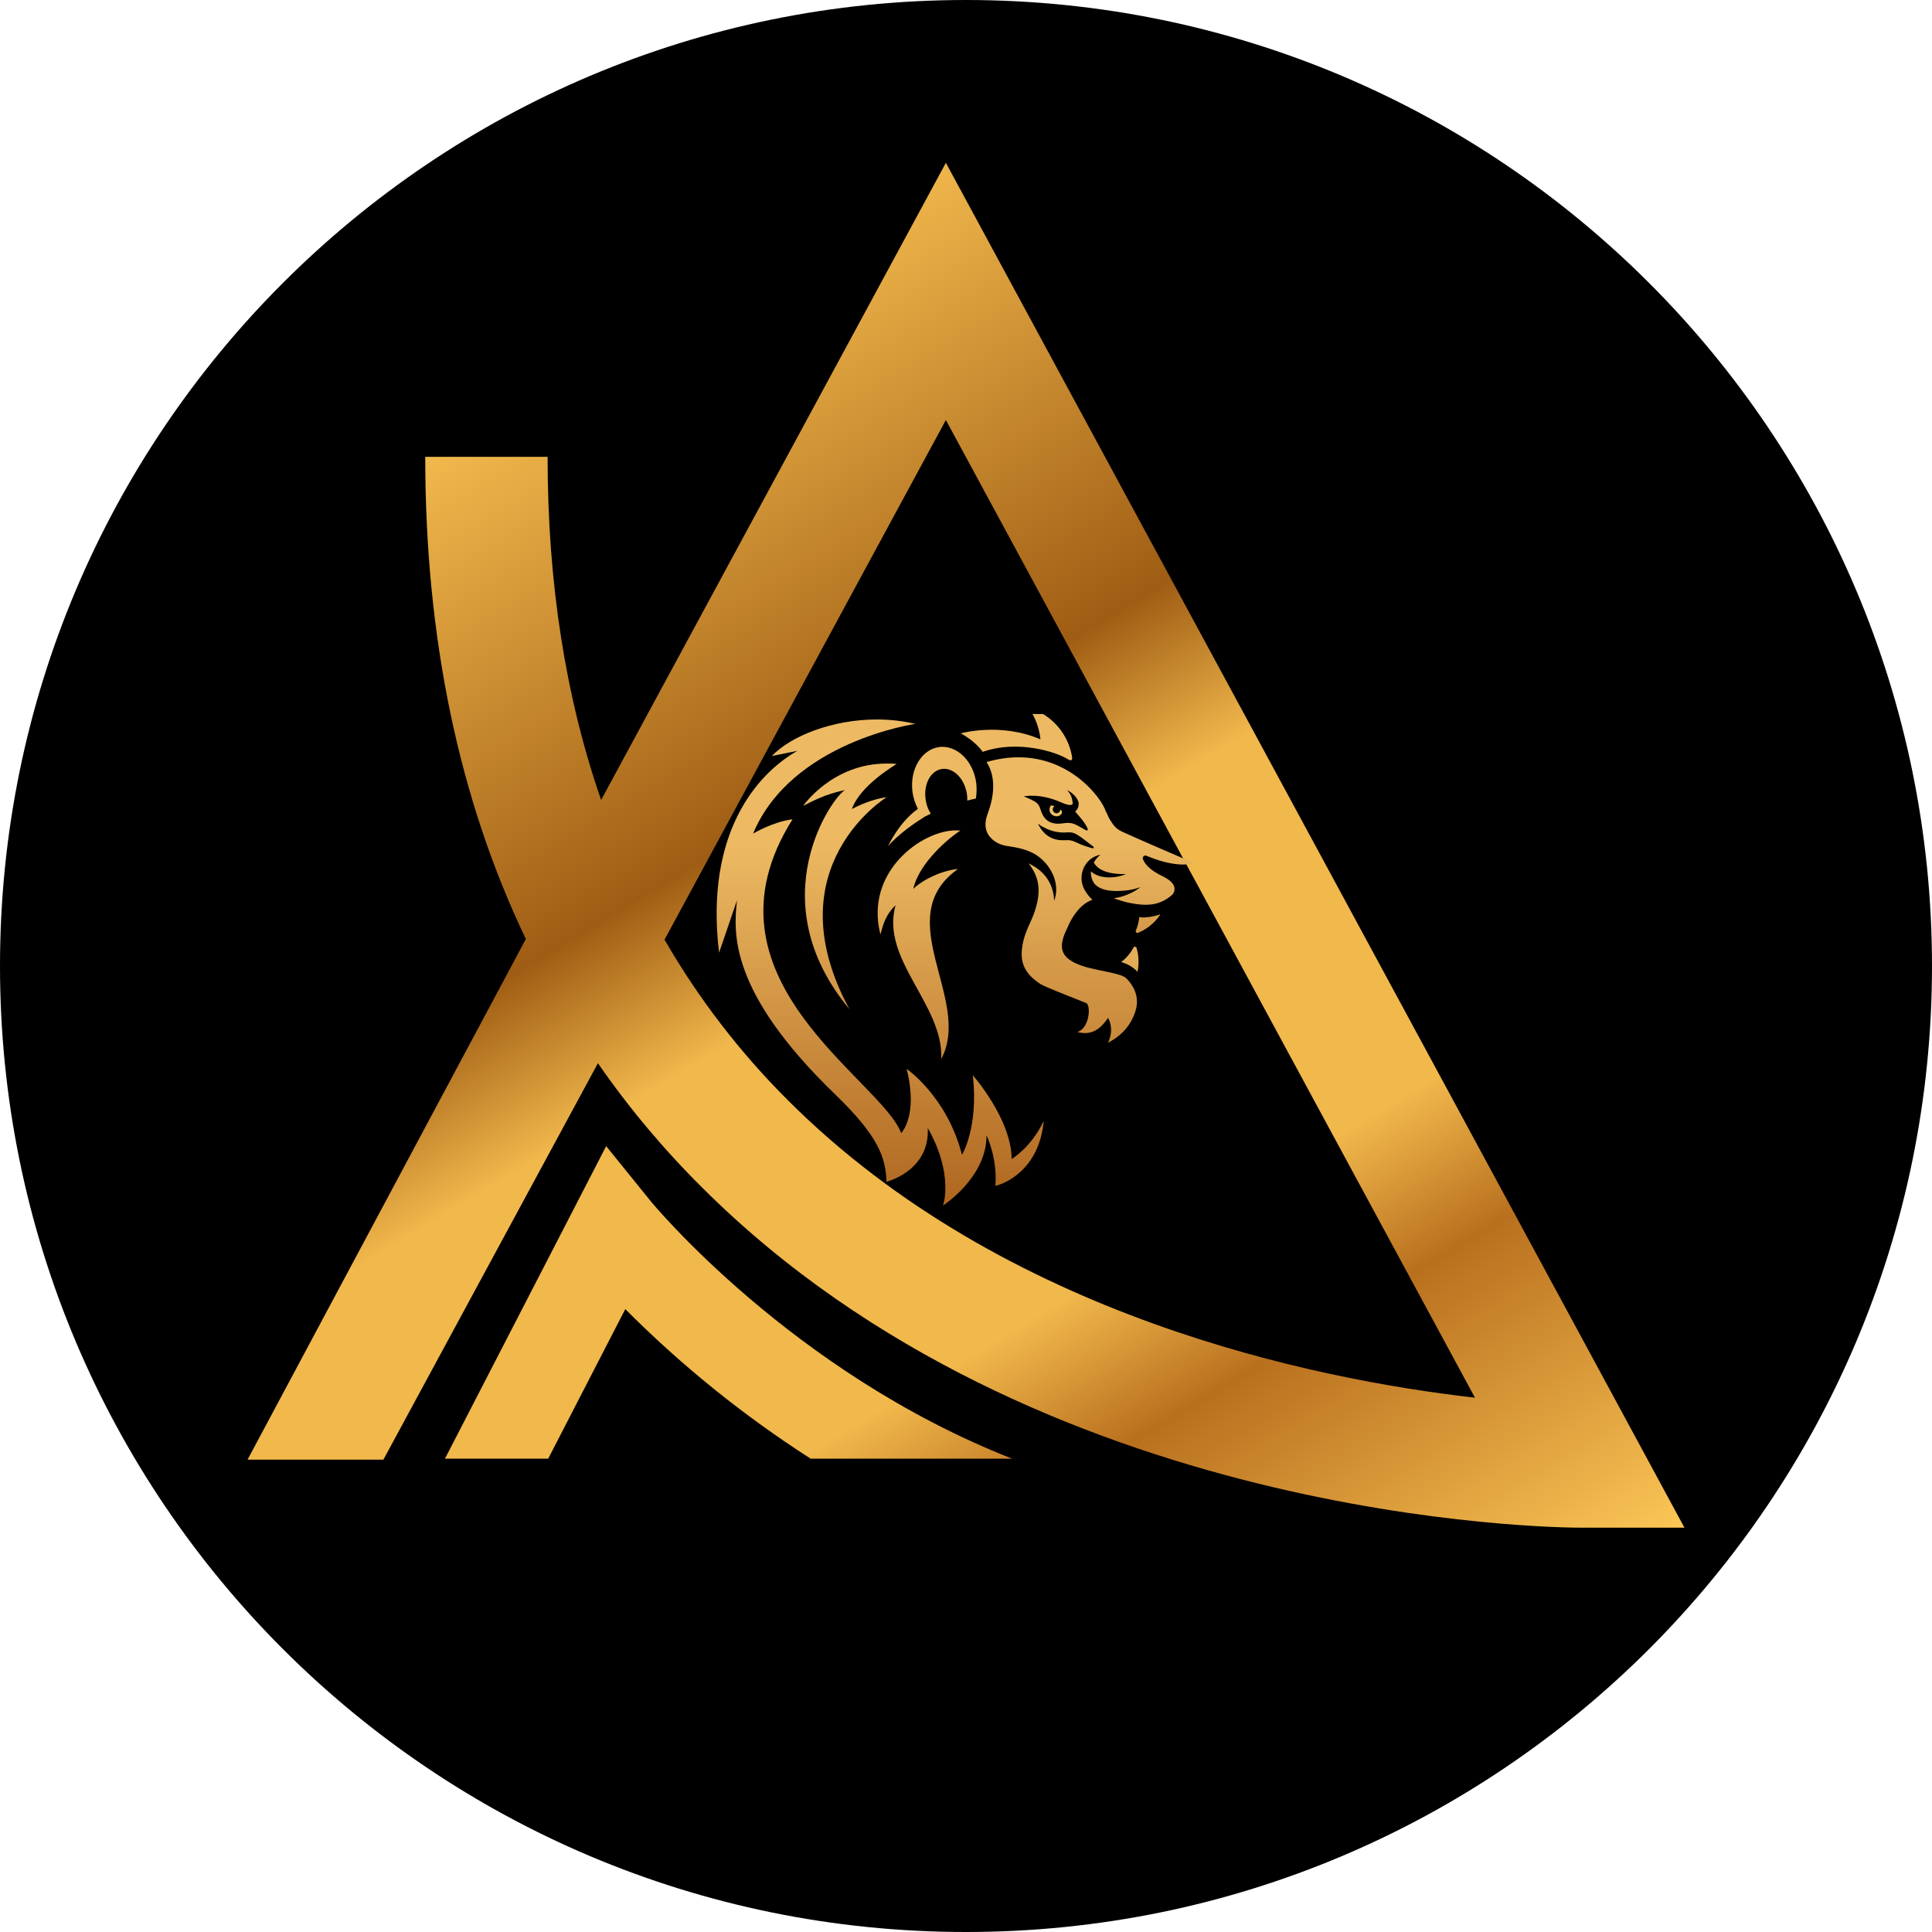
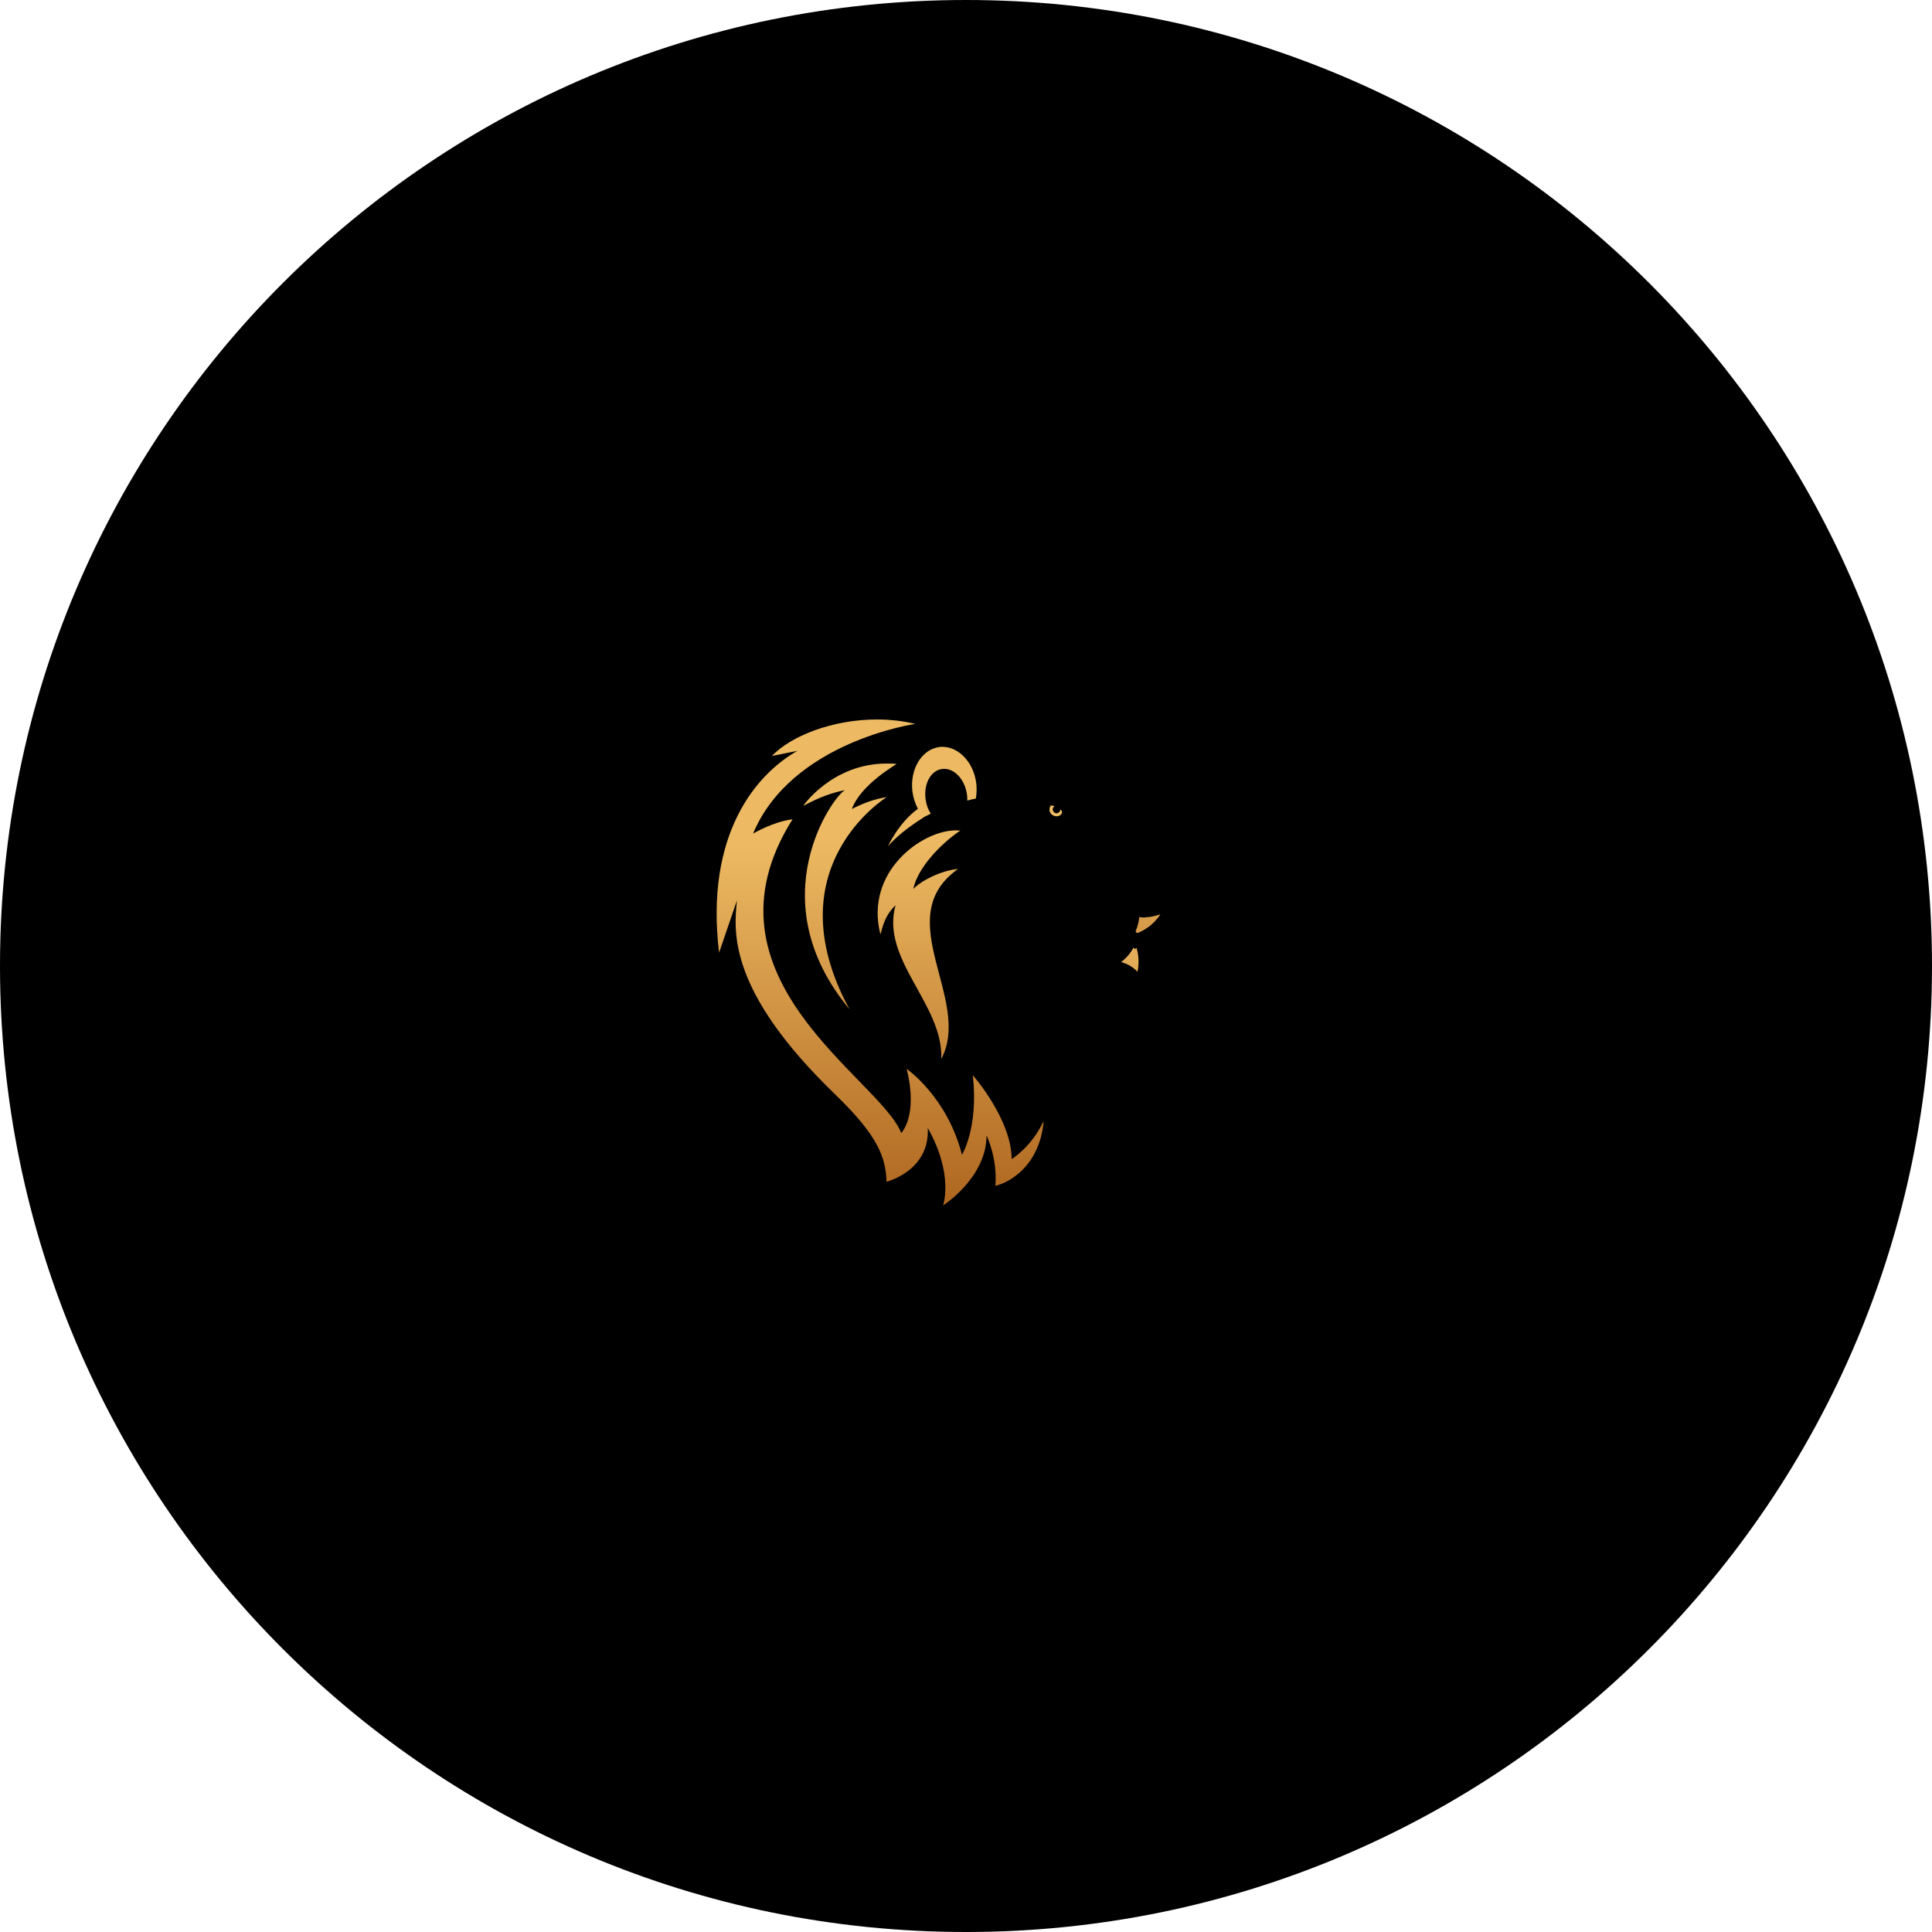
<svg xmlns="http://www.w3.org/2000/svg" data-bbox="-17.076 -22.826 130.142 129.662" viewBox="0 0 96 96" height="96" width="96" data-type="ugc">
  <g>
    <defs>
      <linearGradient gradientUnits="userSpaceOnUse" gradientTransform="scale(439.77 -439.77)rotate(90 -2178.526 -1678.56)" y2="-3857.19" x2="-499.99" y1="-3857.19" x1="-500.17" id="4d7997e0-d9a5-483e-aa86-fe0b3487350a">
        <stop stop-color="#fcc757" offset="0" />
        <stop stop-color="#b9701e" offset=".23" />
        <stop stop-color="#f1b84c" offset=".33" />
        <stop stop-color="#f1b84c" offset=".58" />
        <stop stop-color="#9f5d14" offset=".69" />
        <stop stop-color="#f1b84c" offset="1" />
      </linearGradient>
      <linearGradient gradientUnits="userSpaceOnUse" gradientTransform="matrix(0 215.09 215.09 0 831539.92 101170.68)" y2="-3865.8" x2="-470.05" y1="-3865.8" x1="-470.22" id="6a29348e-1244-4576-bffb-a3e39f25634b">
        <stop stop-color="#f4d199" offset="0" />
        <stop stop-color="#f4d199" offset="0" />
        <stop stop-color="#edba63" offset=".17" />
        <stop stop-color="#edba63" offset=".42" />
        <stop stop-color="#a85d18" offset=".98" />
        <stop stop-color="#a85d18" offset="1" />
      </linearGradient>
      <linearGradient gradientUnits="userSpaceOnUse" gradientTransform="matrix(0 215.09 215.09 0 831612.62 101173.64)" y2="-3866.07" x2="-470.05" y1="-3866.07" x1="-470.22" id="c9da9d04-8a0c-4fc0-ae30-5f1b80102a72">
        <stop stop-color="#f4d199" offset="0" />
        <stop stop-color="#f4d199" offset="0" />
        <stop stop-color="#edba63" offset=".17" />
        <stop stop-color="#edba63" offset=".42" />
        <stop stop-color="#a85d18" offset=".98" />
        <stop stop-color="#a85d18" offset="1" />
      </linearGradient>
      <linearGradient gradientUnits="userSpaceOnUse" gradientTransform="matrix(0 215.09 215.09 0 831608.95 101168.22)" y2="-3866.09" x2="-470.05" y1="-3866.09" x1="-470.22" id="9c110b10-f968-42f3-bdad-0a592f2a59b4">
        <stop stop-color="#f4d199" offset="0" />
        <stop stop-color="#f4d199" offset="0" />
        <stop stop-color="#edba63" offset=".17" />
        <stop stop-color="#edba63" offset=".42" />
        <stop stop-color="#a85d18" offset=".98" />
        <stop stop-color="#a85d18" offset="1" />
      </linearGradient>
      <linearGradient gradientUnits="userSpaceOnUse" gradientTransform="matrix(0 215.09 215.09 0 831556.74 101170.56)" y2="-3865.86" x2="-470.05" y1="-3865.86" x1="-470.22" id="53f43e3f-01a6-4736-9bab-287134c971d6">
        <stop stop-color="#f4d199" offset="0" />
        <stop stop-color="#f4d199" offset="0" />
        <stop stop-color="#edba63" offset=".17" />
        <stop stop-color="#edba63" offset=".42" />
        <stop stop-color="#a85d18" offset=".98" />
        <stop stop-color="#a85d18" offset="1" />
      </linearGradient>
      <linearGradient gradientUnits="userSpaceOnUse" gradientTransform="matrix(0 215.09 215.09 0 831553.93 101170.38)" y2="-3865.84" x2="-470.05" y1="-3865.84" x1="-470.22" id="e6c7629d-6bdc-452e-be8a-82a1d1941bd9">
        <stop stop-color="#f4d199" offset="0" />
        <stop stop-color="#f4d199" offset="0" />
        <stop stop-color="#edba63" offset=".17" />
        <stop stop-color="#edba63" offset=".42" />
        <stop stop-color="#a85d18" offset=".98" />
        <stop stop-color="#a85d18" offset="1" />
      </linearGradient>
      <linearGradient gradientUnits="userSpaceOnUse" gradientTransform="matrix(0 215.09 215.09 0 831533.83 101170.43)" y2="-3865.78" x2="-470.05" y1="-3865.78" x1="-470.22" id="b2439e40-5a41-40f3-889b-53283a4ce466">
        <stop stop-color="#f4d199" offset="0" />
        <stop stop-color="#f4d199" offset="0" />
        <stop stop-color="#edba63" offset=".17" />
        <stop stop-color="#edba63" offset=".42" />
        <stop stop-color="#a85d18" offset=".98" />
        <stop stop-color="#a85d18" offset="1" />
      </linearGradient>
      <linearGradient gradientUnits="userSpaceOnUse" gradientTransform="matrix(0 215.09 215.09 0 831580.45 101168.92)" y2="-3865.95" x2="-470.05" y1="-3865.95" x1="-470.22" id="e5220c47-8937-41e5-9cc8-eae6103d89c0">
        <stop stop-color="#f4d199" offset="0" />
        <stop stop-color="#f4d199" offset="0" />
        <stop stop-color="#edba63" offset=".17" />
        <stop stop-color="#edba63" offset=".42" />
        <stop stop-color="#a85d18" offset=".98" />
        <stop stop-color="#a85d18" offset="1" />
      </linearGradient>
      <linearGradient gradientUnits="userSpaceOnUse" gradientTransform="matrix(0 215.09 215.09 0 831601.68 101169.79)" y2="-3866.03" x2="-470.05" y1="-3866.03" x1="-470.22" id="8398e673-7b99-4121-8789-f8781d1abf3e">
        <stop stop-color="#f4d199" offset="0" />
        <stop stop-color="#f4d199" offset="0" />
        <stop stop-color="#edba63" offset=".17" />
        <stop stop-color="#edba63" offset=".42" />
        <stop stop-color="#a85d18" offset=".98" />
        <stop stop-color="#a85d18" offset="1" />
      </linearGradient>
      <clipPath id="1b45bf9e-e1bf-4daf-b6ee-d7da66b20279">
        <path d="M22.11 72.48h5.13l3.83-7.43a54.7 54.7 0 0 0 9.21 7.43h10.01C39.34 68.19 32.4 59.77 32.32 59.67l-2.2-2.72zM39.18 54.7a38.2 38.2 0 0 1-6.16-8.01L47 20.87l26.29 48.58c-8.01-.91-23.38-4.04-34.11-14.75m-9.31-14.95c-1.77-5.1-2.66-10.79-2.66-17.05h-6.08c0 9.01 1.68 17.03 5 23.96L12.3 72.53h6.75l10.66-19.7a44 44 0 0 0 5.18 6.18c16.7 16.67 42.34 16.9 43.7 16.9h5.11L47 8.09z" />
      </clipPath>
      <clipPath id="8296c2f5-999f-4b4e-8aba-7687eed35695">
        <path d="M38.33 37.57s.56-.11 1.29-.26c-2.03 1.15-4.6 4.12-3.89 10.03l.89-2.6c-.17 1.6-.42 4.53 4.9 9.66 2.13 2.06 2.49 3.12 2.53 4.32 0 0 2.16-.53 2.05-2.67 1.31 2.31.76 3.85.76 3.85s2.16-1.38 2.16-3.48c0 0 .55 1.11.44 2.5.4-.07 2.18-.76 2.4-3.22-.62 1.32-1.59 1.89-1.59 1.89-.02-2-1.93-4.16-1.93-4.16.29 2.61-.54 3.95-.54 3.95-.74-2.89-2.75-4.27-2.75-4.27.59 2.34-.27 3.19-.27 3.19-1.04-2.71-10.37-7.7-5.4-15.59-.97.12-1.96.71-1.96.71 1.91-4.57 8.06-5.45 8.06-5.45-.63-.15-1.27-.22-1.91-.22-2.19 0-4.29.82-5.23 1.83" />
      </clipPath>
      <clipPath id="8586027f-0e0a-4fda-b2e4-eb7483320867">
-         <path d="M56.32 47.09c-.17.31-.38.54-.61.71.31.1.59.24.81.49.11-.5.03-.93-.04-1.18a.1.1 0 0 0-.09-.07c-.03 0-.06.02-.08.05" />
+         <path d="M56.32 47.09c-.17.31-.38.54-.61.71.31.1.59.24.81.49.11-.5.03-.93-.04-1.18c-.03 0-.06.02-.08.05" />
      </clipPath>
      <clipPath id="d7f11238-fe6d-42ec-a203-ba846d86d6e7">
        <path d="M56.91 45.59c-.09 0-.19 0-.3-.02-.02.21-.07.44-.17.67-.03.07.04.14.11.11.27-.11.76-.37 1.11-.92-.23.08-.48.14-.74.15" />
      </clipPath>
      <clipPath id="26bedbd1-58cf-41cc-bd74-4eb124098f4b">
        <path d="M46.67 37.12c-.88.12-1.47 1.11-1.33 2.22.04.31.14.6.27.85-.97.7-1.49 1.87-1.49 1.87.49-.6 1.38-1.2 1.83-1.48l.3-.15c-.11-.17-.2-.38-.24-.61-.15-.76.18-1.48.74-1.6s1.13.39 1.28 1.15c.03.14.04.28.03.41.18-.05.33-.08.43-.1.04-.24.05-.49.02-.76-.13-1.04-.87-1.81-1.68-1.81-.06 0-.11 0-.17.01" />
      </clipPath>
      <clipPath id="0d8605de-b261-44ad-8dc9-67f8930d9e97">
        <path d="M43.76 46.4c.15-.62.33-1.02.74-1.42-.76 2.7 2.39 4.94 2.27 7.64 1.57-2.94-2.6-7 .83-9.44-.79.07-1.76.53-2.22.99.23-1.08 1.41-2.28 2.34-2.9-.07 0-.14-.01-.22-.01-1.7 0-4.53 2.06-3.76 5.14" />
      </clipPath>
      <clipPath id="62dcbd45-e38a-417a-aeff-aaa8dd2a6ed4">
        <path d="M39.92 40.04c.81-.43 1.38-.64 2.07-.78-.58.27-4.31 5.44.22 10.89-3.83-7.06 1.85-10.54 1.85-10.54-.71.1-1.37.4-1.73.59.43-1.22 2.24-2.23 2.22-2.24-.17-.02-.33-.02-.49-.02-2.7 0-4.14 2.09-4.14 2.09" />
      </clipPath>
      <clipPath id="2a6ed80e-622c-49c6-87ef-fa18fd6019ca">
        <path d="M51.31 35.49c.2.35.35.82.39 1.25-1.98-.86-3.96-.3-3.96-.3.76.41 1.09.92 1.09.92 1.76-.62 3.68.02 4.2.35.31.2.25-.09.22-.21a3.08 3.08 0 0 0-1.42-2.02h-.51Z" />
      </clipPath>
      <clipPath id="2f6552d8-945e-4dfe-9c5a-f97814652de5">
-         <path d="M51.58 40.93s.61.51 1.47.43c.14-.01.29.01.41.08.27.15.38.26.87.63.04.03.01.09-.04.08-.19-.05-.51-.14-.85-.31a.9.9 0 0 0-.5-.09h-.16c-.36 0-.88-.14-1.21-.83m1.72-1.05c0-.36-.27-.61-.27-.61s.44.19.57.59c.03.18-.02.34-.14.45-.01 0-.01.02-.01.03s0 .03.02.04c0 0 .49.52.59.82.02.05-.03.09-.08.07-.13-.07-.29-.17-.47-.26-.18-.1-.39-.13-.59-.1-.12.02-.26.03-.36.03-.31-.01-.57-.12-.74-.44-.07-.13-.1-.26-.15-.39a.62.62 0 0 0-.31-.31c-.01 0-.02-.01-.03-.02-.12-.06-.45-.2-.45-.2s.79-.17 1.81.28c.23.1.39.15.49.15s.14-.04.14-.13m-4.28-1.99c.48.75.36 1.72.05 2.54-.21.57-.11.97.21 1.27.21.2.49.31.77.35.49.07.99.17 1.41.43.74.47 1.24 1.44.91 2.29-.02-.73-.38-1.33-.98-1.7-.1-.06-.19-.11-.29-.16.53.68.64 1.36.31 2.37-.16.51-.49.99-.61 1.67-.12.69-.05 1.35.88 1.95.23.15 1.61.68 2.28.95.25.1.17 1.27-.44 1.44.73.19 1.14-.15 1.53-.7.22.41.18.82 0 1.23.66-.34 1.14-.86 1.36-1.57.18-.58.02-1.09-.36-1.53-.16-.19-.32-.24-.57-.31-.53-.14-1.2-.23-1.73-.41-1.02-.36-1.23-.84-.75-1.83.05-.11.18-.41.3-.59.29-.45.6-.73.97-.86-.14-.13-.26-.28-.37-.46-.42-.71-.03-1.63.77-1.78-.15.12-.26.26-.33.39.28.51 1.06.59 1.6.57-.5.22-1.3.27-1.74-.13-.02.21.04.41.16.6.37.43 1.11.4 1.65.34.22-.03.43-.08.65-.16-.34.27-.83.49-1.32.55.07.03.13.06.2.08.02 0 .05.01.07.02.13.04.33.1.43.12.95.2 1.59.15 2.21-.4.15-.2.24-.56-.51-.92-.65-.31-.88-.63-.96-.84-.04-.11.07-.21.17-.17 1.29.54 2.05.47 2.38.37-1.17-.51-2.41-1.03-3.55-1.55-.36-.16-.46-.33-.65-.63-.07-.11-.13-.3-.2-.41-.22-.67-1.74-2.67-4.33-2.67-.49 0-1.01.07-1.57.23" />
-       </clipPath>
+         </clipPath>
    </defs>
    <path d="M96 48c0 26.51-21.49 48-48 48S0 74.51 0 48 21.49 0 48 0s48 21.49 48 48" />
    <path d="M30.15 45.44c.39-.71 16.09-28.3 16.18-28.23s30.19 52.85 30.19 52.85-2.11 2.55-2.81 2.41-17.98-4.52-18.53-4.6-7.95-4.3-9.49-5.39-8.18-5.79-8.65-6.57-5.55-7.04-5.71-7.27-1.17-3.2-1.17-3.2Z" />
    <g clip-path="url(#1b45bf9e-e1bf-4daf-b6ee-d7da66b20279)">
-       <path transform="rotate(-30 48.005 42.003)" fill="url(#4d7997e0-d9a5-483e-aa86-fe0b3487350a)" d="M95.87-5.22v94.44H.12V-5.22z" />
-     </g>
+       </g>
    <path d="M52.52 40.56c.08 0 .15-.04.21-.1s.05-.16-.01-.21c-.01 0-.02-.02-.03-.03 0 .1-.09.19-.19.19s-.19-.09-.19-.19c0-.07.04-.13.09-.16a.8.8 0 0 0-.18-.04q-.045.06-.06.12c-.03.12 0 .24.09.32s.16.1.28.1" fill="#edbd62" />
    <g clip-path="url(#8296c2f5-999f-4b4e-8aba-7687eed35695)">
      <path transform="rotate(-2.18 43.254 47.88)" fill="url(#6a29348e-1244-4576-bffb-a3e39f25634b)" d="M52.3 35.42v24.81H33.94V35.42z" />
    </g>
    <g clip-path="url(#8586027f-0e0a-4fda-b2e4-eb7483320867)">
      <path transform="rotate(-2.18 56.141 47.6)" fill="url(#c9da9d04-8a0c-4fc0-ae30-5f1b80102a72)" d="M56.65 47.02v1.28h-.96v-1.28z" />
    </g>
    <g clip-path="url(#d7f11238-fe6d-42ec-a203-ba846d86d6e7)">
      <path transform="rotate(-2.18 56.96 46.038)" fill="url(#9c110b10-f968-42f3-bdad-0a592f2a59b4)" d="M57.67 45.42v.99h-1.28v-.99z" />
    </g>
    <g clip-path="url(#26bedbd1-58cf-41cc-bd74-4eb124098f4b)">
      <path transform="rotate(-2.18 46.305 39.526)" fill="url(#53f43e3f-01a6-4736-9bab-287134c971d6)" d="M48.63 37.03v5.12h-4.61v-5.12z" />
    </g>
    <g clip-path="url(#0d8605de-b261-44ad-8dc9-67f8930d9e97)">
      <path transform="rotate(-2.18 45.64 46.874)" fill="url(#e6c7629d-6bdc-452e-be8a-82a1d1941bd9)" d="M48.56 41.16v11.55h-5.79V41.16z" />
    </g>
    <g clip-path="url(#62dcbd45-e38a-417a-aeff-aaa8dd2a6ed4)">
      <path transform="rotate(-2.18 41.222 44.16)" fill="url(#b2439e40-5a41-40f3-889b-53283a4ce466)" d="M44.8 37.82v12.46h-7.34V37.82z" />
    </g>
    <g clip-path="url(#2a6ed80e-622c-49c6-87ef-fa18fd6019ca)">
-       <path transform="rotate(-2.18 50.565 36.715)" fill="url(#e5220c47-8937-41e5-9cc8-eae6103d89c0)" d="M53.38 35.39v2.64H47.7v-2.64z" />
-     </g>
+       </g>
    <g clip-path="url(#2f6552d8-945e-4dfe-9c5a-f97814652de5)">
      <path transform="rotate(-2.18 54.094 44.669)" fill="url(#8398e673-7b99-4121-8789-f8781d1abf3e)" d="M59.59 37.45V52H48.61V37.45z" />
    </g>
  </g>
</svg>